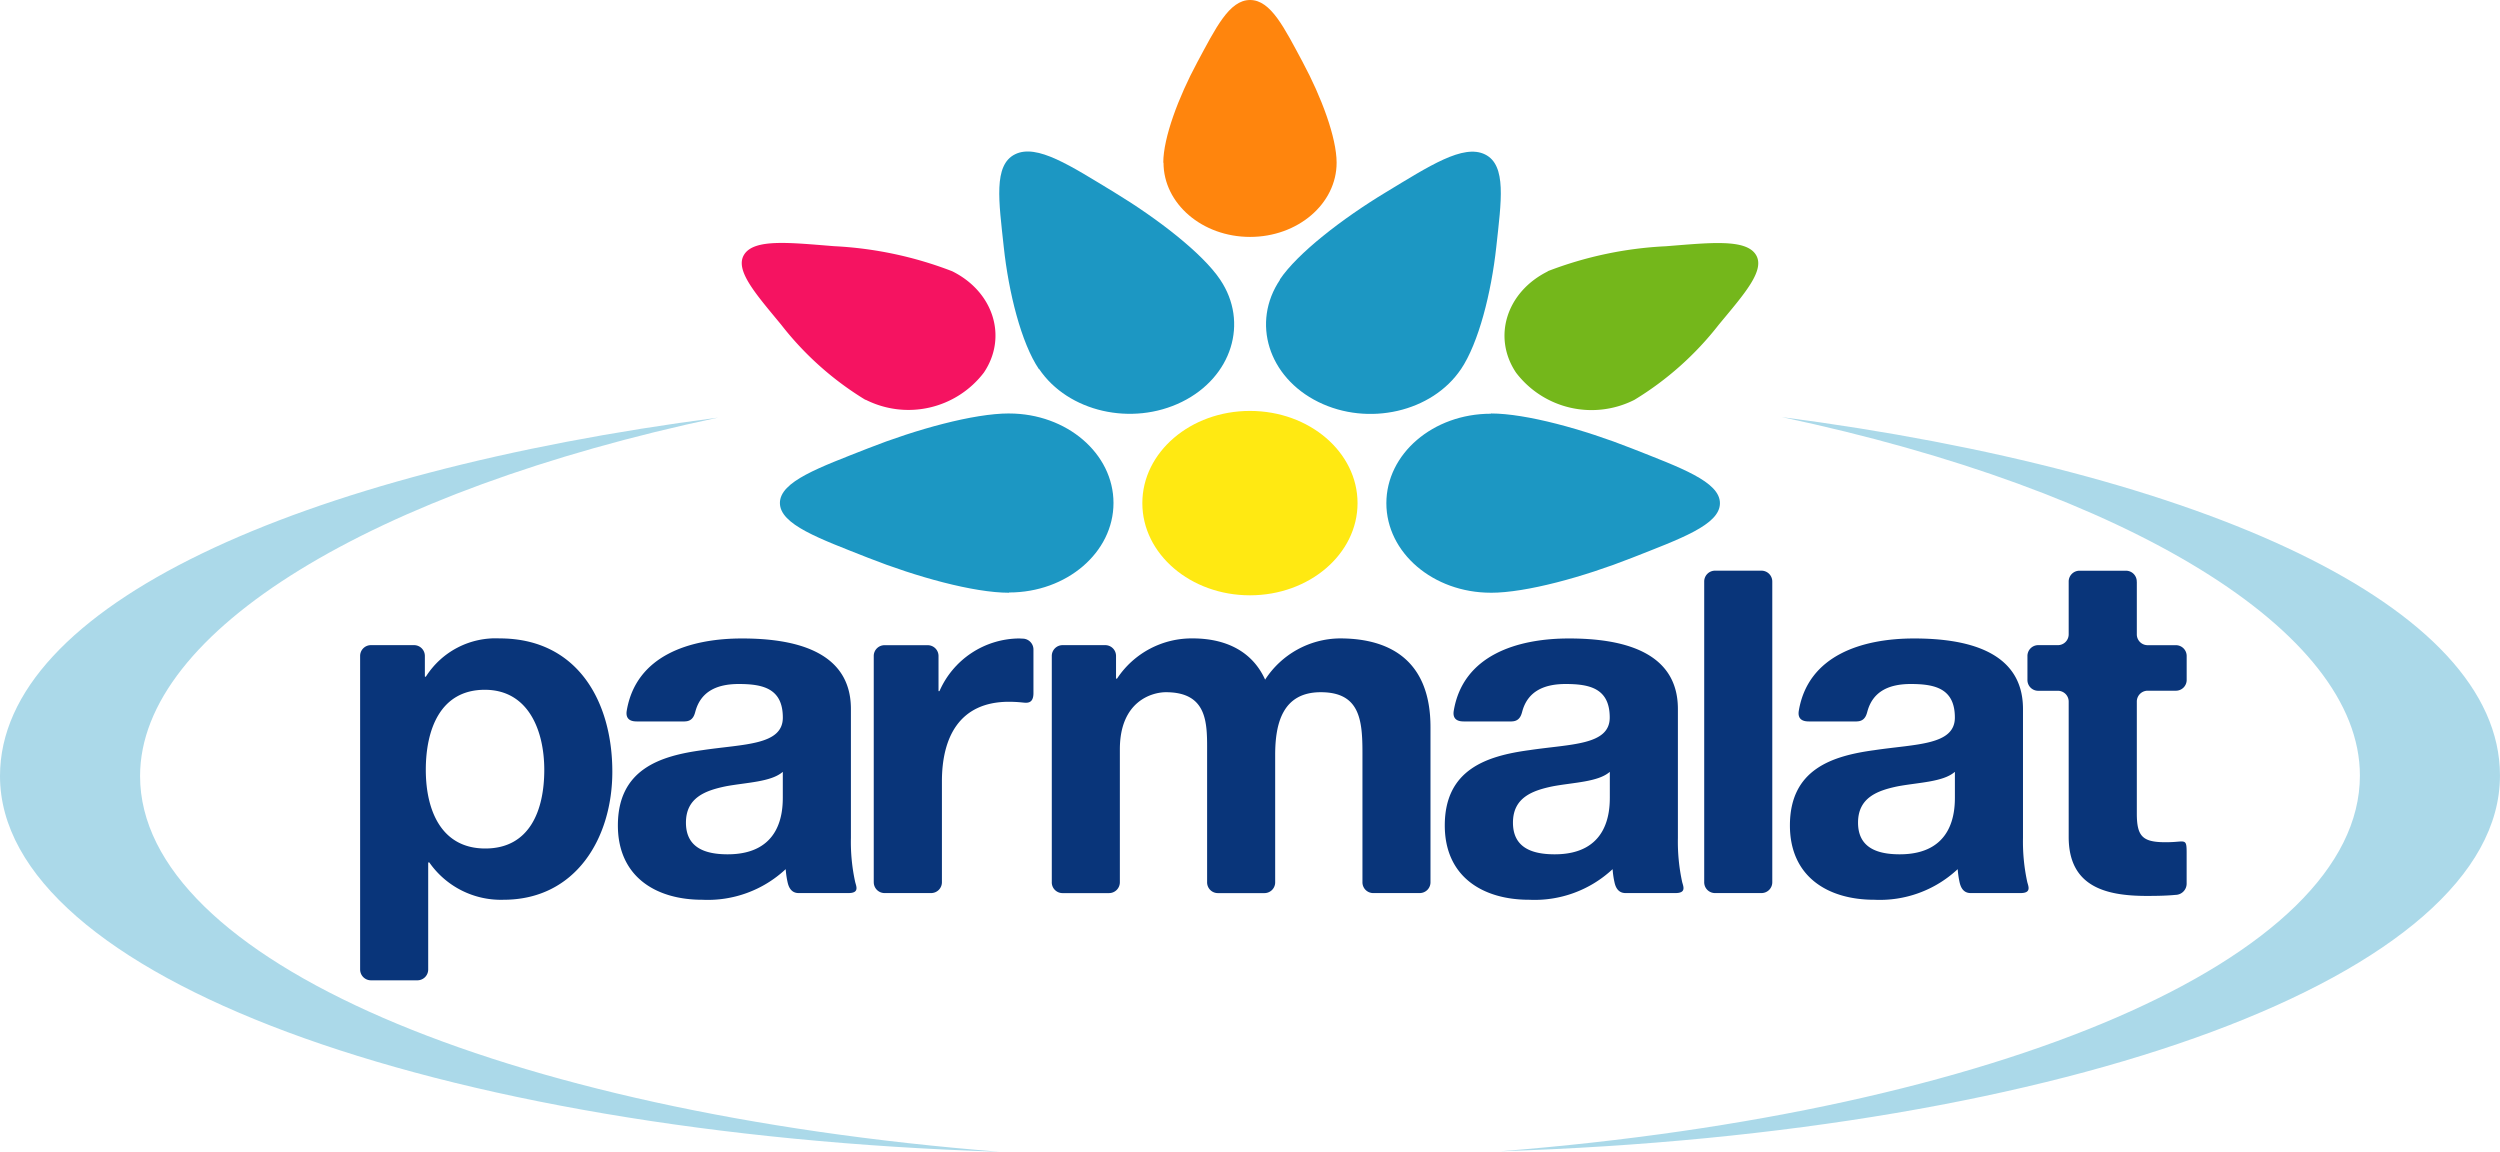
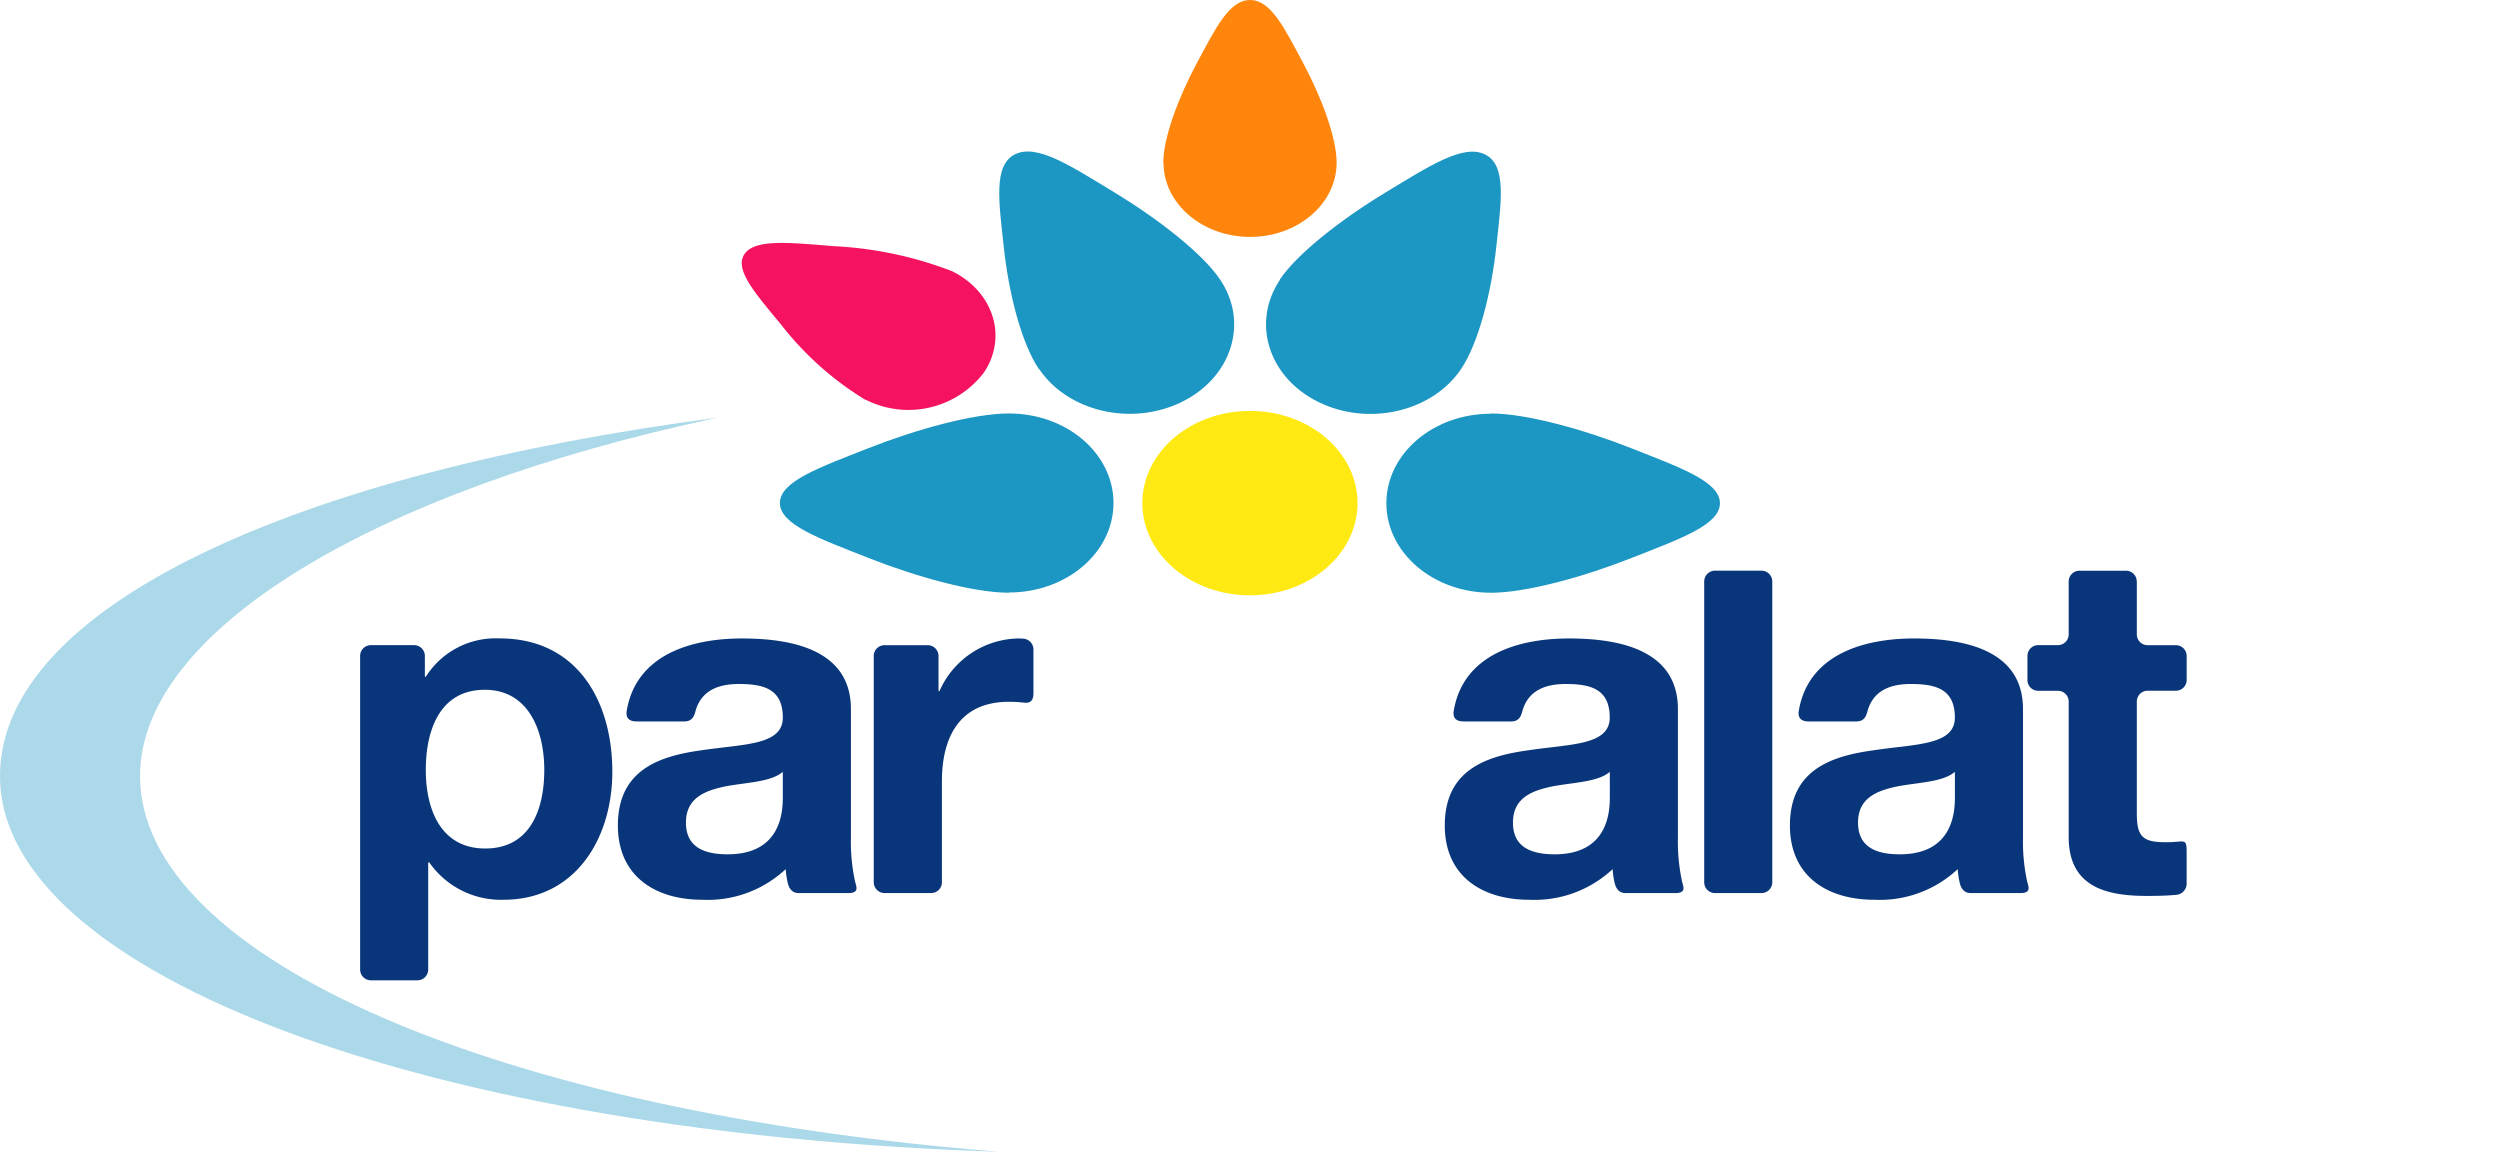
<svg xmlns="http://www.w3.org/2000/svg" id="Layer_1" data-name="Layer 1" viewBox="0 0 175.127 80.681">
  <defs>
    <style>
      .cls-1 {
        fill: #abd9e9;
      }

      .cls-2 {
        fill: #ffe912;
      }

      .cls-3 {
        fill: #ff850d;
      }

      .cls-4 {
        fill: #f51361;
      }

      .cls-5 {
        fill: #74b71b;
      }

      .cls-6 {
        fill: #1c97c3;
      }

      .cls-7 {
        fill: #09357a;
      }
    </style>
  </defs>
  <title>Parmalat</title>
  <path class="cls-1" d="M104.527,105.918c-34.88-2.757-60.184-13.5-60.184-26.32,0-10.157,16.331-19.983,40.488-25.107-29.4,3.841-50.3,13.2-50.3,25.107,0,13.989,30.349,25.064,70,26.32" transform="translate(-34.531 -25.237)" />
-   <path class="cls-1" d="M139.662,105.883c34.878-2.757,60.182-13.5,60.182-26.32,0-10.157-16.33-19.983-40.488-25.107,29.4,3.841,50.3,13.2,50.3,25.107,0,13.989-30.352,25.063-70,26.32" transform="translate(-34.531 -25.237)" />
  <path class="cls-2" d="M129.628,60.482c0,3.565-3.378,6.457-7.537,6.457s-7.538-2.892-7.538-6.457,3.375-6.46,7.538-6.46,7.537,2.892,7.537,6.46" transform="translate(-34.531 -25.237)" />
  <path class="cls-3" d="M125.8,29.614c-1.295-2.408-2.238-4.377-3.7-4.377s-2.411,1.969-3.707,4.377-2.373,5.259-2.373,7.019h.016c0,2.871,2.715,5.2,6.064,5.2s6.062-2.326,6.062-5.2h0c0-1.761-1.069-4.608-2.364-7.019" transform="translate(-34.531 -25.237)" />
  <path class="cls-4" d="M92.955,42.482c-3.081-.246-5.543-.53-6.275.557s.785,2.774,2.572,4.942a21.878,21.878,0,0,0,5.907,5.268l.009-.012a6.645,6.645,0,0,0,8.284-1.9c1.674-2.484.681-5.663-2.221-7.1l0,0a26.58,26.58,0,0,0-8.279-1.755" transform="translate(-34.531 -25.237)" />
-   <path class="cls-5" d="M154.932,47.983c1.79-2.162,3.311-3.847,2.578-4.934s-3.2-.806-6.281-.562a26.5,26.5,0,0,0-8.282,1.749l.009.012c-2.9,1.435-3.894,4.611-2.221,7.1a6.646,6.646,0,0,0,8.285,1.9v0a21.873,21.873,0,0,0,5.912-5.265" transform="translate(-34.531 -25.237)" />
  <path class="cls-6" d="M136.873,51.1c1.239-1.84,2.127-5.37,2.473-8.558s.744-5.73-.785-6.486-3.908.812-6.961,2.657-6.182,4.268-7.418,6.108l.015.009c-2.018,3-.82,6.832,2.681,8.563s7.975.7,9.993-2.294h0" transform="translate(-34.531 -25.237)" />
  <path class="cls-6" d="M120,44.819c-1.239-1.84-4.365-4.263-7.414-6.111s-5.418-3.422-6.95-2.663-1.133,3.3-.791,6.492,1.223,6.721,2.464,8.561l.016-.009c2.022,3,6.5,4.025,10,2.3s4.7-5.566,2.679-8.563v0h0" transform="translate(-34.531 -25.237)" />
  <path class="cls-6" d="M105.216,54.2c-2.48,0-6.492,1.107-9.887,2.446s-6.165,2.311-6.165,3.826,2.772,2.493,6.167,3.835,7.4,2.452,9.885,2.452v-.018h0c4.04,0,7.316-2.807,7.316-6.27s-3.276-6.269-7.316-6.269h0v0" transform="translate(-34.531 -25.237)" />
  <path class="cls-6" d="M138.965,66.76c2.479,0,6.492-1.107,9.885-2.446s6.164-2.311,6.164-3.826-2.771-2.493-6.164-3.835-7.406-2.452-9.885-2.452v.018h0c-4.043,0-7.318,2.807-7.318,6.269s3.275,6.27,7.318,6.27h0v0" transform="translate(-34.531 -25.237)" />
  <path class="cls-7" d="M72.658,79.167c0-2.754-1.11-5.61-4.166-5.61-3.125,0-4.133,2.789-4.133,5.61s1.075,5.508,4.166,5.508C71.648,84.675,72.658,81.988,72.658,79.167Zm-12.9,13.969V71.2a.756.756,0,0,1,.776-.77H63.52a.757.757,0,0,1,.773.77v1.412a.033.033,0,0,0,.032.035.081.081,0,0,0,.059-.041,5.782,5.782,0,0,1,5.148-2.648c5.442,0,7.893,4.4,7.893,9.34,0,4.635-2.552,8.968-7.624,8.968a6.11,6.11,0,0,1-5.186-2.6.038.038,0,0,0-.037-.018h-.018s-.033,0-.033.038v7.45a.759.759,0,0,1-.775.773H60.535a.758.758,0,0,1-.776-.776" transform="translate(-34.531 -25.237)" />
  <path class="cls-7" d="M89.367,79.334c0-.041-.023-.012-.036,0-.819.677-2.47.712-3.928.978-1.476.3-2.821.806-2.821,2.552,0,1.781,1.379,2.218,2.923,2.218,3.729,0,3.862-2.956,3.862-4Zm-6.876-3.56H79.124c-.768,0-.729-.527-.686-.773.662-3.85,4.412-5.039,8.074-5.039,3.46,0,7.626.773,7.626,4.939v9.035a13.117,13.117,0,0,0,.3,3.091c.081.313.3.77-.47.77H90.475c-.571,0-.719-.51-.776-.773a5.983,5.983,0,0,1-.126-.873c0-.035-.024-.009-.036,0a7.987,7.987,0,0,1-5.811,2.115c-3.291,0-5.912-1.646-5.912-5.206,0-3.932,2.956-4.872,5.912-5.273,2.923-.437,5.643-.337,5.643-2.285,0-2.048-1.41-2.35-3.089-2.35-1.541,0-2.621.53-3.015,1.846-.07.231-.148.773-.772.773" transform="translate(-34.531 -25.237)" />
  <path class="cls-7" d="M147.3,79.334c0-.041-.023-.012-.035,0-.82.677-2.473.712-3.929.978-1.48.3-2.821.806-2.821,2.552,0,1.781,1.377,2.218,2.924,2.218,3.727,0,3.861-2.956,3.861-4Zm-6.876-3.56h-3.369c-.768,0-.727-.527-.683-.773.659-3.85,4.412-5.039,8.071-5.039,3.46,0,7.626.773,7.626,4.939v9.035a13.283,13.283,0,0,0,.3,3.091c.082.313.3.77-.469.77H148.4c-.574,0-.721-.51-.776-.773a5.849,5.849,0,0,1-.126-.873c0-.035-.026-.009-.035,0a8,8,0,0,1-5.812,2.115c-3.293,0-5.912-1.646-5.912-5.206,0-3.932,2.953-4.872,5.912-5.273,2.921-.437,5.643-.337,5.643-2.285,0-2.048-1.412-2.35-3.091-2.35-1.538,0-2.622.53-3.015,1.846-.07.231-.147.773-.77.773" transform="translate(-34.531 -25.237)" />
  <path class="cls-7" d="M171.473,79.334c0-.041-.024-.012-.038,0-.817.677-2.47.712-3.929.978-1.477.3-2.818.806-2.818,2.552,0,1.781,1.377,2.218,2.921,2.218,3.729,0,3.864-2.956,3.864-4Zm-6.879-3.56h-3.366c-.77,0-.729-.527-.685-.773.662-3.85,4.412-5.039,8.074-5.039,3.46,0,7.626.773,7.626,4.939v9.035a13.282,13.282,0,0,0,.3,3.091c.082.313.3.77-.469.77h-3.5c-.571,0-.718-.51-.776-.773a6.269,6.269,0,0,1-.126-.873c0-.035-.023-.009-.035,0a7.984,7.984,0,0,1-5.809,2.115c-3.293,0-5.912-1.646-5.912-5.206,0-3.932,2.953-4.872,5.912-5.273,2.918-.437,5.643-.337,5.643-2.285,0-2.048-1.412-2.35-3.094-2.35-1.538,0-2.619.53-3.012,1.846-.07.231-.147.773-.773.773" transform="translate(-34.531 -25.237)" />
  <path class="cls-7" d="M95.738,87.024V71.207a.752.752,0,0,1,.768-.773H99.5a.756.756,0,0,1,.775.773v2.417a.037.037,0,0,0,.03.035.062.062,0,0,0,.05-.038,6.147,6.147,0,0,1,5.528-3.659c.084,0,.172.006.263.012a.762.762,0,0,1,.779.779v3.038c0,.776-.485.683-.775.656-.312-.032-.642-.05-.937-.05-3.493,0-4.7,2.519-4.7,5.575v7.052a.757.757,0,0,1-.773.773H96.512a.757.757,0,0,1-.773-.773" transform="translate(-34.531 -25.237)" />
-   <path class="cls-7" d="M108.21,87.024V71.2a.756.756,0,0,1,.776-.77h2.95a.756.756,0,0,1,.774.773v1.544a.032.032,0,0,0,.031.035.077.077,0,0,0,.064-.044,6.266,6.266,0,0,1,5.277-2.78c2.183,0,4.131.809,5.072,2.889a6.309,6.309,0,0,1,5.238-2.889c3.7,0,6.346,1.714,6.346,6.214V87.024a.755.755,0,0,1-.773.773h-3.22a.753.753,0,0,1-.773-.773V77.957c0-2.317-.2-4.23-2.921-4.23-2.689,0-3.193,2.215-3.193,4.4v8.9a.753.753,0,0,1-.773.773h-3.222a.753.753,0,0,1-.773-.773V78.057c0-2.016.135-4.33-2.888-4.33-.94,0-3.224.6-3.224,4v9.3a.76.76,0,0,1-.773.773h-3.223a.753.753,0,0,1-.773-.773" transform="translate(-34.531 -25.237)" />
  <path class="cls-7" d="M153.912,87.024V65.986a.758.758,0,0,1,.773-.773h3.223a.76.76,0,0,1,.773.773V87.024a.757.757,0,0,1-.773.773h-3.223a.755.755,0,0,1-.773-.773" transform="translate(-34.531 -25.237)" />
  <path class="cls-7" d="M184.217,65.992V69.66a.757.757,0,0,0,.773.773h1.945a.756.756,0,0,1,.774.77v1.646a.753.753,0,0,1-.774.773H184.99a.76.76,0,0,0-.773.773v7.825c0,1.611.4,2.016,2.016,2.016.24,0,.472-.009.7-.026.715-.059.774-.1.774.773v2.168a.788.788,0,0,1-.774.773c-.642.062-1.353.073-2.016.073-2.921,0-5.473-.671-5.473-4.131V74.4a.757.757,0,0,0-.774-.773h-1.342a.753.753,0,0,1-.773-.773V71.2a.756.756,0,0,1,.773-.77h1.342a.757.757,0,0,0,.774-.773V65.992a.759.759,0,0,1,.773-.776h3.223a.757.757,0,0,1,.773.776" transform="translate(-34.531 -25.237)" />
</svg>